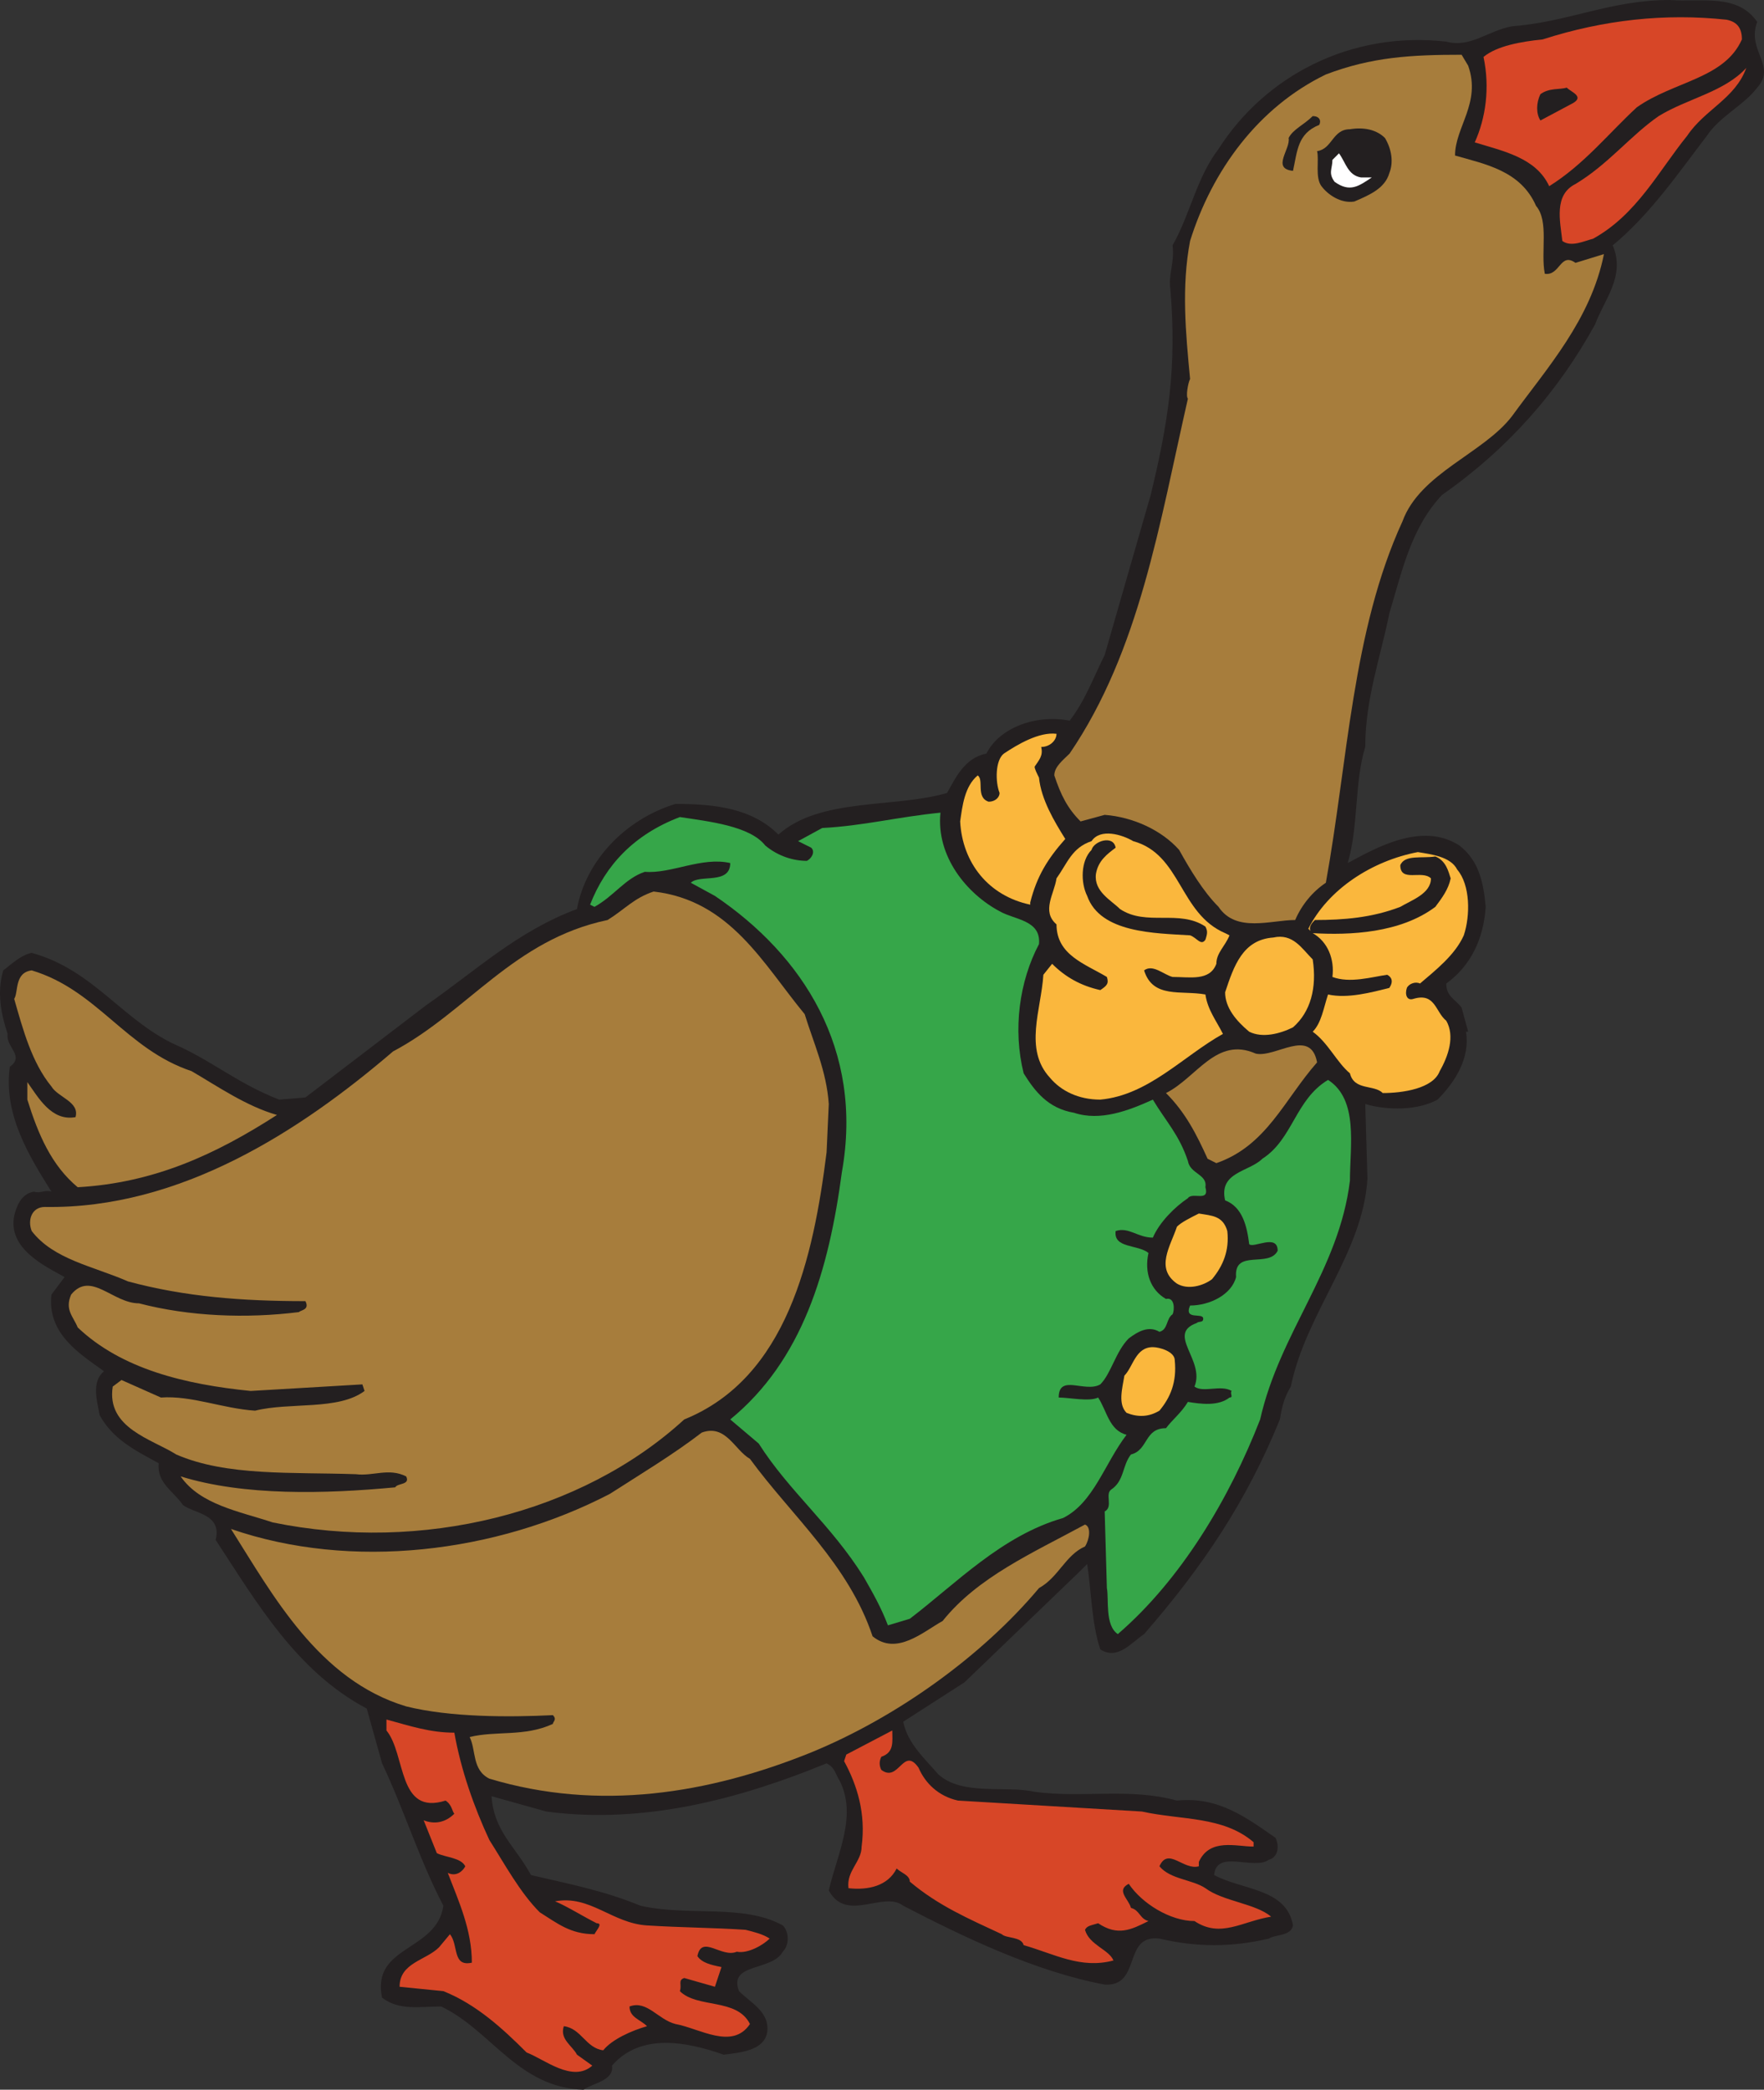
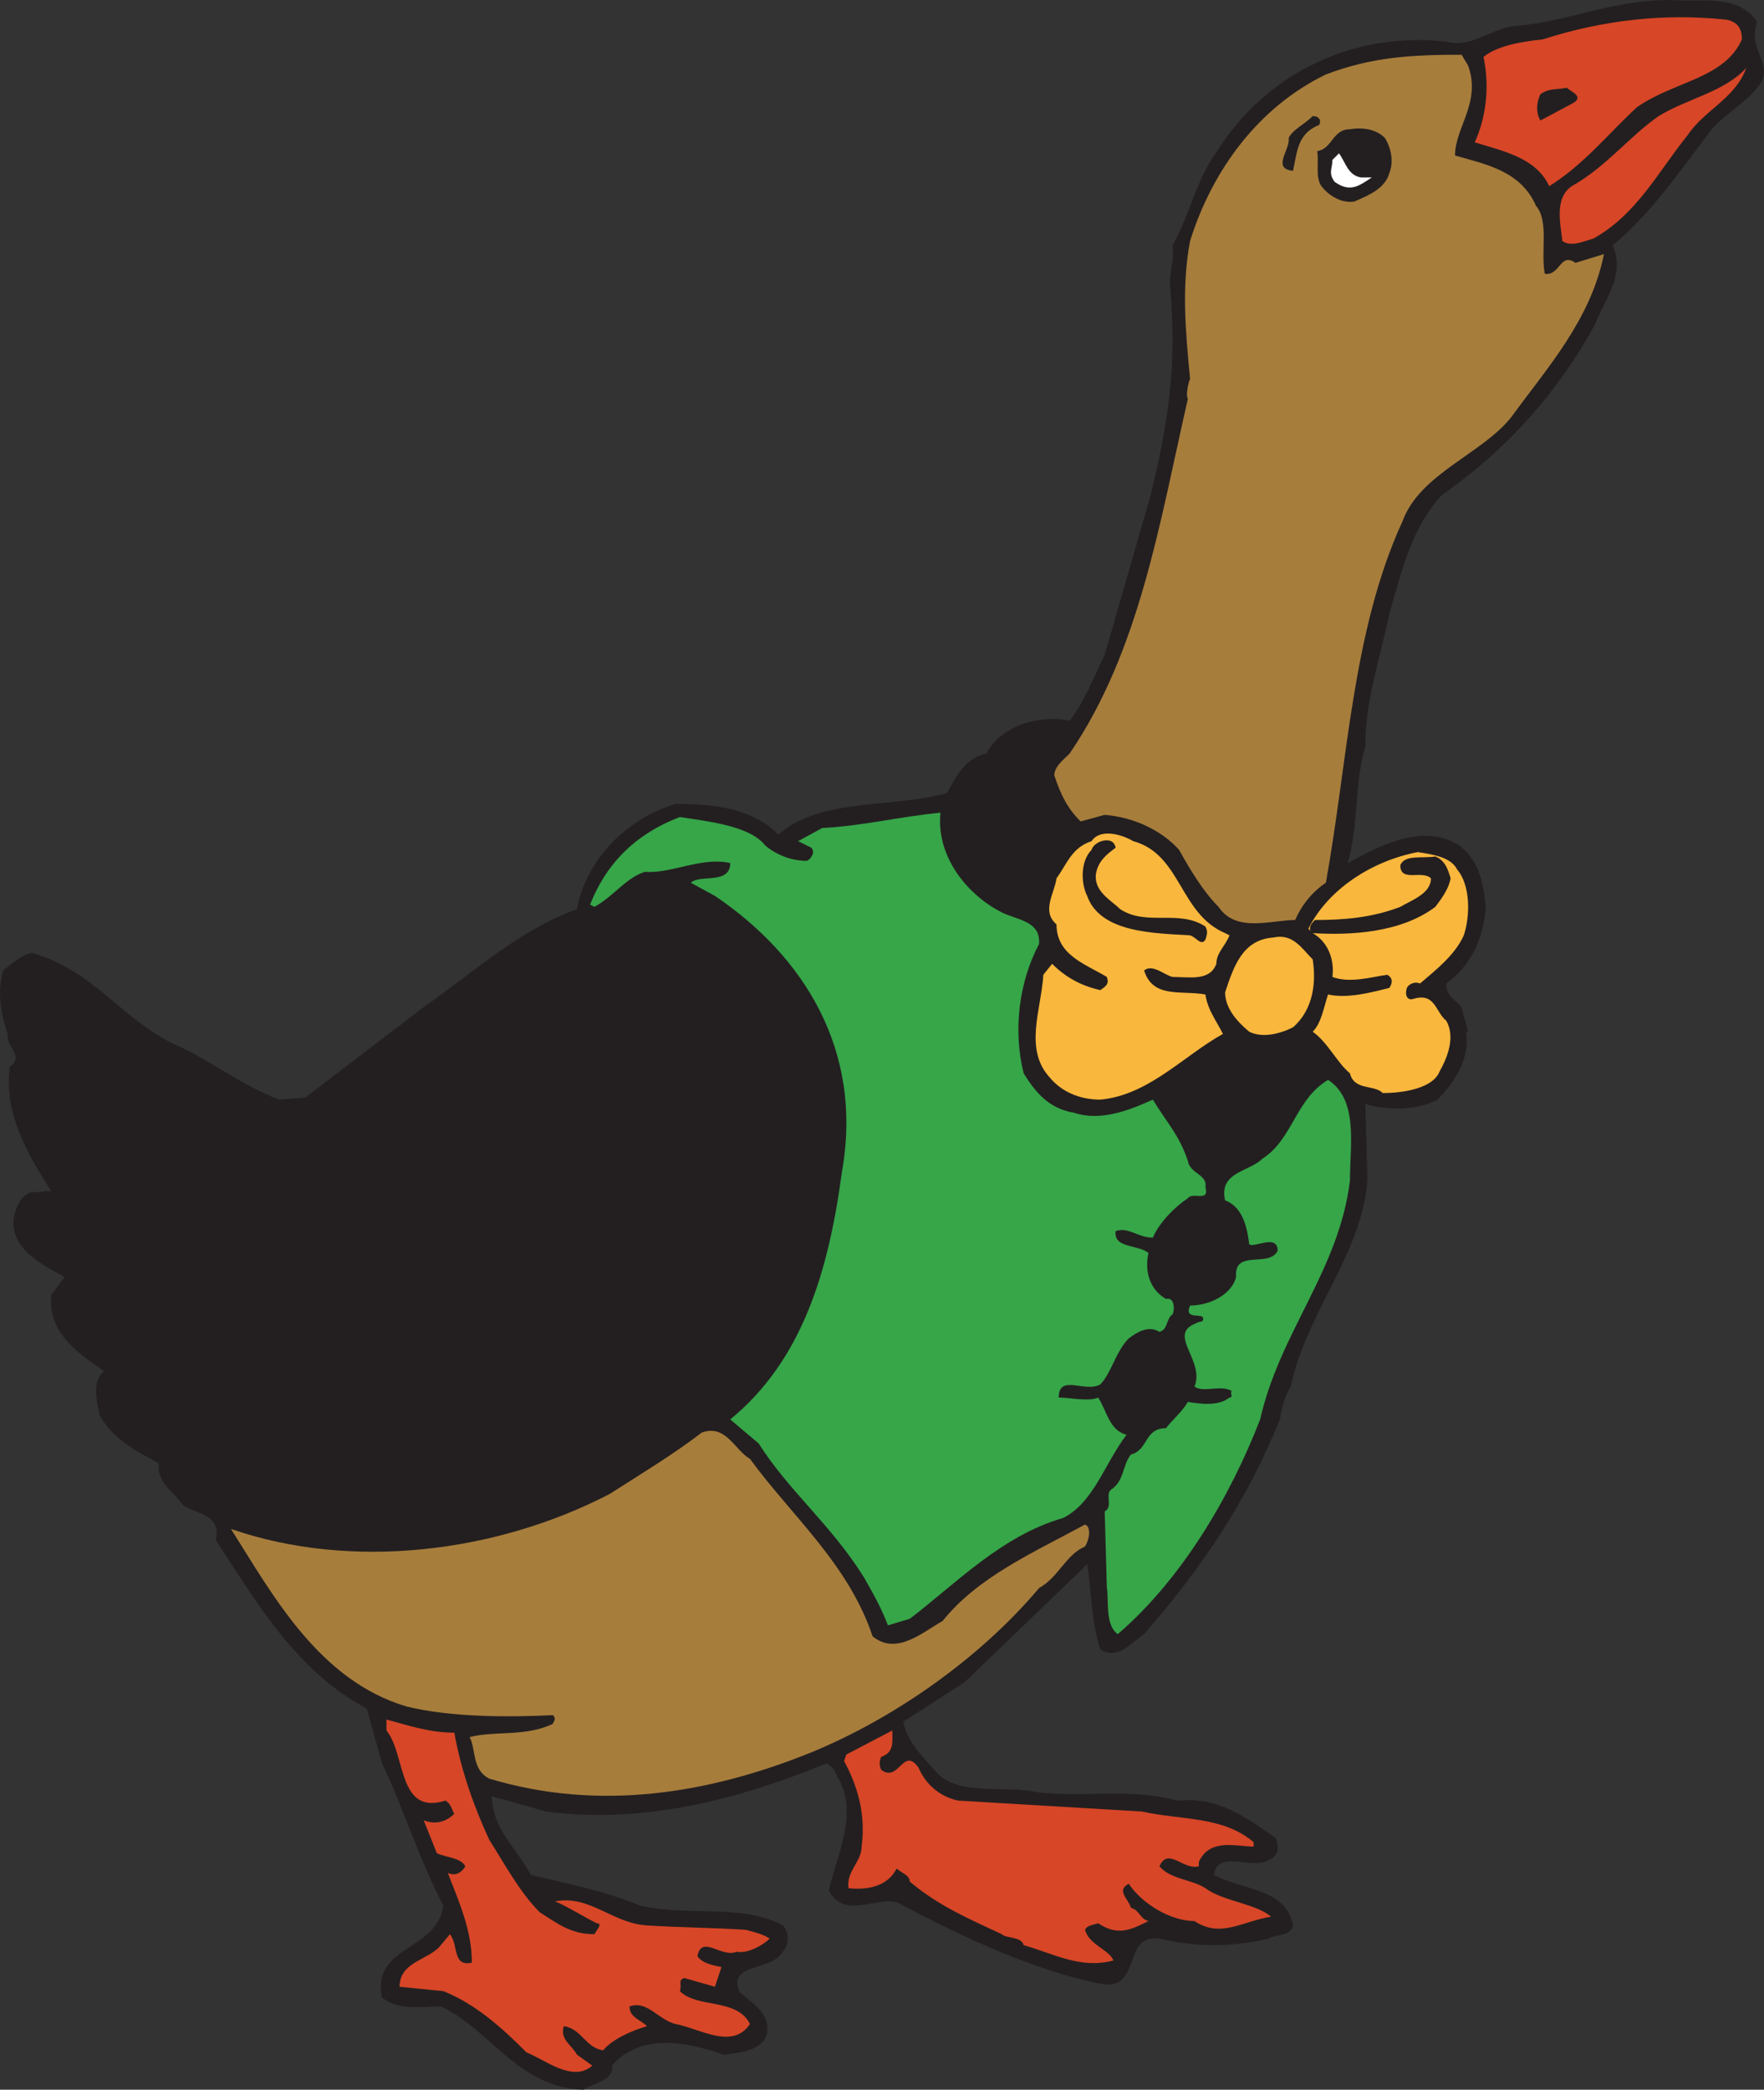
<svg xmlns="http://www.w3.org/2000/svg" width="604.184" height="715.5">
  <rect width="100%" height="100%" fill="#333333" stroke="none" />
  <path fill="#231f20" fill-rule="evenodd" d="M601.863 7.5c-3.75 9.75 6.75 15 0 22.5-4.5 6-12.75 9.75-17.25 16.5-9.75 12.75-19.5 27-32.25 37.5 4.5 10.5-3 18.75-6 27-12.75 23.25-30 42.75-52.5 58.5-10.5 11.25-13.5 25.5-18 40.5-3 15-8.25 29.25-8.25 45.75-3.75 12-2.25 27-6 39.75 9.75-5.25 25.5-14.25 38.25-6 6.75 5.25 8.25 12.75 9 21-.75 11.25-5.25 20.25-13.5 26.25 0 4.5 3 5.25 5.25 8.25l2.25 8.25h-.75c1.5 9-3.75 17.25-9.75 23.25-6.75 3.75-17.25 3.75-24.75 1.5l.75 25.5c-1.5 25.5-21 45.75-26.25 71.25-2.25 3.75-3 6.75-3.75 11.25-11.25 27.75-26.25 50.25-46.5 73.5-4.5 3-9 9-15 5.25-3-9-3-19.5-4.5-29.25l-3 3-39 37.5-21 13.5c1.5 7.5 7.5 12.75 12 18 8.25 7.5 23.25 3.75 33 6 16.5 2.25 32.25-1.5 48.75 3 14.25-1.5 24 6 33.75 12.75 1.5 3 .75 6.75-2.25 7.5-5.25 3.75-18-3.75-18.75 5.25 9.75 5.25 24.75 4.5 27 17.25-.75 3.75-6 3-8.25 4.5-12.75 3-24.75 3-37.5 0-12.75-1.5-6 16.5-18.75 15.75-24-4.5-48.75-16.5-69-27-6.75-5.25-19.5 6-25.5-5.25 3-12.75 9.75-25.5 3.75-37.5-1.5-2.25-1.5-4.5-4.5-6-29.25 12-62.25 21-96 16.5l-18.75-5.25c.75 12 8.25 17.25 13.5 27 12.75 3 24.75 5.25 37.5 10.5 16.5 3.75 35.25-.75 48.75 6.75 2.25 2.25 2.25 6.75 0 9-3.75 6.75-18.75 3.75-15 13.5 3.75 3.75 9.75 6.75 9.75 12.75 0 7.5-9 8.25-15 9-12.75-4.5-28.5-7.5-38.25 3.75.75 5.25-6.75 6-9.75 8.25-22.5-.75-31.5-20.25-48.75-28.5-7.5 0-14.25 1.5-20.25-3-3.75-18 18.75-15.75 21-31.5-8.25-15.75-13.5-33-21-48.75l-5.25-18.75c-24-12.75-37.5-36-51.75-57.75 2.25-9-7.5-9-11.25-12-3-4.5-9-7.5-8.25-14.25-8.25-4.5-15.75-8.25-20.25-16.5-.75-4.5-3-11.25 1.5-15-8.25-6-19.5-12.75-18-26.25l4.5-6c-6.75-3.75-19.5-9.75-17.25-21 .75-3 2.25-7.5 6.75-8.25 2.25.75 3.75-.75 6 0-7.5-12-16.5-26.25-14.25-42.75 5.25-3.75-1.5-6.75-.75-11.25-2.25-6.75-3.75-14.25-1.5-21.75 3-2.25 6-5.25 9.75-6 21.75 6 31.5 24 51 32.25 11.25 5.25 20.25 12.75 33.75 18l9-.75 41.25-31.5c17.25-12 31.5-25.5 51.75-33 3-16.5 16.5-30.75 33.75-36 13.5 0 26.25 1.5 35.25 10.5 14.25-12.75 39.75-9 57.75-14.25 3-5.25 6-12 13.5-13.5 4.5-9 17.25-13.5 28.5-11.25 5.25-6.75 8.25-15 12-22.5l15.75-54.75c6-24.75 9-43.5 6.75-70.5-.75-5.25 1.5-9 .75-15 6-10.5 8.25-23.25 15.75-33 15.75-24.75 45-40.5 78-36.75 8.25 2.25 14.25-3.75 22.5-5.25 19.5-1.5 33.75-9 54-9 11.25.75 23.25-2.25 30 7.5" />
  <path fill="#d74627" fill-rule="evenodd" d="M596.613 13.5c-6 13.5-23.25 14.25-36 23.25-9.75 9-18 19.5-30 27-4.5-9.75-15.75-12-25.5-15 3.75-8.25 5.25-18.75 3-29.25 4.5-3.75 12.75-5.25 20.25-6 21-6.75 42-9 63-6.75 3.75.75 5.25 3 5.25 6.75" />
  <path fill="#a77d3c" fill-rule="evenodd" d="M502.863 22.5c4.5 12.75-4.5 21-4.5 30.75 10.5 3 22.5 5.25 27.75 17.25 4.5 5.25 1.5 15.75 3 23.25 5.25.75 5.25-7.5 10.5-3.75l9.75-3c-4.5 22.5-19.5 39-31.5 55.5-9.75 12.75-31.5 19.5-37.5 36-17.25 37.5-18.75 82.5-26.25 123.75-4.5 3-8.25 7.5-10.5 12.75-8.25 0-20.25 4.5-26.25-4.5-5.25-5.25-9.75-12.75-13.5-19.5-6-6.75-15.75-11.25-25.5-12l-8.25 2.25c-4.5-4.5-6.75-9-9-15.75 0-3 3-5.25 5.25-7.5 24-35.25 30.75-78.75 40.5-121.5-.75-.75 0-5.25.75-6.75-1.5-15.75-3-31.5 0-47.25 7.5-24 23.25-45.75 46.5-57 15.75-6 29.25-6.75 46.5-6.75l2.25 3.75" />
  <path fill="#d74627" fill-rule="evenodd" d="M598.113 23.25c-3.75 10.5-14.25 14.25-20.25 23.25-9.75 12-17.25 27-32.25 35.25-3 .75-7.5 3-10.5.75-.75-6.75-3-15.75 4.5-19.5 11.25-6.75 18.75-16.5 28.5-23.25 9.75-6 22.5-8.25 30-16.5" />
  <path fill="#231f20" fill-rule="evenodd" d="m538.863 35.25-11.25 6c-1.5-2.25-1.5-6 0-9 3-2.25 6.75-1.5 9-2.25 1.5 1.5 6 3 2.25 5.25m-87 7.5c-7.5 3-7.5 9-9 15.75-7.5-.75-.75-7.5-1.5-11.25 1.5-3 5.25-4.5 8.25-7.5 2.25 0 3 1.5 2.25 3m22.5 4.5c2.25 3.75 3 8.25 1.5 12-1.5 5.25-6.75 7.5-12 9.75-4.5.75-9-2.25-11.25-5.25s-.75-9-1.5-12c5.25-.75 5.25-7.5 11.25-7.5 4.5-.75 9 0 12 3" />
  <path fill="#fff" fill-rule="evenodd" d="M466.113 60.75h3.75c-4.5 3-7.5 5.25-12.75 1.5-2.25-3-.75-4.5-.75-7.5l2.25-2.25c2.25 3 3 7.5 7.5 8.25" />
-   <path fill="#fab73d" fill-rule="evenodd" d="M361.863 251.25c0 2.25-2.25 4.5-5.25 4.5.75 3-.75 4.5-2.25 6.75 0 .75.75 2.25 1.5 3.75.75 7.5 5.25 15 9 21-6 6.75-9.75 12.75-12 21.75v.75c-14.25-3-23.25-14.25-24-28.5.75-5.25 1.5-12 6-15.75 2.25 1.5-.75 7.5 3.75 9 2.25 0 3.75-1.5 3.75-3-1.5-3.75-1.5-11.25 1.5-13.5 4.5-3 12-7.5 18-6.75" />
  <path fill="#36a649" fill-rule="evenodd" d="M322.113 278.25c-1.5 15 9 27.75 20.25 33.75 5.25 3 14.25 3 13.5 11.25-6.75 12.75-9 29.25-5.25 44.25 3.75 6 8.25 12 17.25 13.5 9 3 18.75-.75 27-4.5 4.5 7.5 9 12 12 21 .75 4.5 6.75 4.5 6 9 1.5 5.25-4.5 1.5-6 3.75-4.5 3-9.75 8.25-12 13.5-5.25 0-8.25-3.75-12.75-2.25-.75 6 7.5 4.5 11.25 7.5-1.5 6.75.75 12.75 6 15.75 3-.75 3 3.75 2.25 5.25-2.25 1.5-1.5 5.25-4.5 6-3.75-2.25-7.5 0-10.5 2.25-4.5 4.5-6 12-9.75 15.75-5.25 3-14.25-3.75-14.25 4.5 3.75 0 10.5 1.5 13.5 0 3 4.5 3.75 11.25 9.75 12.75-7.5 9.75-11.25 23.25-21.75 28.5-21 6-36.75 22.5-52.5 34.5l-7.5 2.25c-2.25-6-5.25-11.25-8.25-16.5-11.25-18-25.5-29.25-36-45.75l-9.75-8.25c24.75-20.25 33.75-51 38.25-84.75 7.5-42-13.5-74.25-43.5-94.5l-8.25-4.5c3-3 13.5.75 13.5-6.75-9.75-2.25-20.25 3.75-29.25 3-6.75 2.25-10.5 8.25-17.25 12l-1.5-.75c5.25-13.5 15-24 30.75-30 9.75 1.5 24 3 29.25 9.75 4.5 3.75 9.75 5.25 14.25 5.25 1.5-.75 3-3 1.5-4.5l-4.5-2.25 8.25-4.5c14.25-.75 25.5-3.75 40.5-5.25" />
  <path fill="#fab73d" fill-rule="evenodd" d="m419.613 319.5 1.5.75c-1.5 3.75-4.5 6-4.5 9.75-2.25 6-9 4.5-15 4.5-3-.75-6.75-4.5-9.75-2.25 3 9.75 12.75 6.75 21 8.25.75 5.25 3.75 9 6 13.5-13.5 7.5-25.5 21-42 22.5-7.5 0-13.5-3-17.25-7.5-9-9.75-3-23.25-2.25-35.25l3-3.75c4.5 4.5 9.75 7.5 16.5 9 2.25-1.5 3-2.25 2.25-4.5-7.5-4.5-17.25-7.5-17.25-18-5.25-4.5-.75-10.5 0-15.75 3.75-5.25 5.25-10.5 12-12.75 3-4.5 10.5-2.25 14.25 0 16.5 4.5 15.75 24.75 31.5 31.5" />
  <path fill="#231f20" fill-rule="evenodd" d="M382.113 290.25c-3 2.25-6 4.5-6.75 9-.75 6 5.25 9 8.25 12 9 6 20.25 0 29.25 6 .75 1.5.75 2.25 0 4.5-1.5 2.25-3-.75-5.25-1.5-12-.75-30.75-.75-35.25-13.5-2.25-4.5-2.25-12 1.5-15.75.75-3 7.5-5.25 8.25-.75" />
  <path fill="#fab73d" fill-rule="evenodd" d="M499.113 297.75c4.5 5.25 4.5 15.75 2.25 22.5-3 6.75-9.75 12-15 16.5-1.5-.75-3.75 0-4.5 1.5-.75 2.25 0 4.5 2.25 3.75 7.5-2.25 7.5 4.5 11.25 7.5 3 5.25.75 12-2.25 17.25-2.25 6-12.75 7.5-19.5 7.5-3-3-9.75-.75-11.25-6.75-4.5-3.75-7.5-10.5-12.75-14.25 3-3 3.75-8.25 5.25-12.75 6.75 1.5 15-.75 21-2.25 1.5-2.25.75-3.75-.75-4.5-5.25.75-12.75 3-18.75.75.75-6-1.5-12-6.75-15 12.75.75 30 0 42-9 2.25-3 4.5-6 5.25-9.75-.75-2.25-1.5-6-5.25-7.5-4.5.75-10.5-.75-12 3 0 6 7.5 1.5 10.5 4.5 0 5.25-6.75 7.5-10.5 9.75-9.75 3.75-19.5 4.5-29.25 4.5-.75.75-2.25 2.25-1.5 3.75l-.75-.75c6.75-13.5 21.75-23.25 37.5-26.25 4.5.75 11.25 1.5 13.5 6" />
-   <path fill="#a77d3c" fill-rule="evenodd" d="M275.613 347.25c3 9.75 7.5 19.5 8.25 30.75l-.75 16.5c-4.5 36-13.5 77.25-48.75 91.5-35.25 32.25-90 45.75-141 35.25-11.25-3.75-24.75-6-31.5-15.75 21.75 6.75 49.5 6 73.5 3.75.75-1.5 5.25-.75 3.75-3.75-6-3-11.25 0-17.25-.75-21.75-.75-44.25.75-61.5-6.75-8.25-5.25-24-9-21.75-23.25l3-2.25 13.5 6c10.5-.75 21 3.75 32.25 4.5 12-3 28.5 0 37.5-6.75l-.75-2.25-38.25 2.25c-22.5-2.25-44.25-7.5-59.25-21.75-1.5-3.75-4.5-6-2.25-11.25 6.75-8.25 14.25 3 23.25 3 17.25 4.5 36.75 5.25 54.75 3 .75-.75 3.75-.75 2.25-3.75-21.75 0-41.25-1.5-60.75-6.75-12-5.25-25.5-7.5-33-17.25-1.5-3.75 0-8.25 4.5-8.25 46.5.75 87.75-26.25 119.25-53.25 25.5-13.5 41.25-38.25 73.5-45 6-3.75 9-7.5 15.75-9.75 26.25 3 37.5 24.75 51.75 42" />
  <path fill="#fab73d" fill-rule="evenodd" d="M449.613 328.5c1.5 9.75-.75 18-6.75 23.25-4.5 2.25-10.5 3.75-15 1.5-4.5-3.75-8.25-8.25-8.25-13.5 3-9 6-18 16.5-18.75 6.75-1.5 9.75 3.75 13.5 7.5" />
-   <path fill="#a77d3c" fill-rule="evenodd" d="M65.613 366.75c9 5.25 18.75 12 29.25 15-21 13.5-42 23.25-68.25 24.75-9-7.5-13.5-18-17.25-30v-6c3.75 5.25 8.25 13.5 16.5 12 1.5-5.25-6-6.75-8.25-10.5-6.75-8.25-9.75-19.5-12.75-30 1.5-2.25 0-9 6-9.75 22.5 6.75 32.25 27 54.75 34.5m385.5-3c-11.25 12.75-17.25 28.5-34.5 34.5l-3-1.5c-3.75-8.25-7.5-15.75-14.25-22.5 10.5-5.25 17.25-19.5 30.75-13.5 6.75 1.5 18.75-9 21 3" />
  <path fill="#36a649" fill-rule="evenodd" d="M462.363 404.25c-3.75 30.75-24 51.75-30.75 81.75-10.5 27-27 54.75-48.75 73.5-4.5-3-3-12-3.75-15.75l-.75-26.25c3-1.5 0-6 2.25-7.5 4.5-3 3.75-8.25 6.75-12 6-1.5 4.5-9 12-9 2.25-3 5.25-5.25 7.5-9 4.5.75 10.5 1.5 14.25-1.5 1.5 0 0-1.5.75-2.25-3.75-2.25-9.75.75-12.75-1.5 3.75-9-9.75-18 .75-21.75.75-.75 2.25 0 2.25-1.5 0-2.25-6.75.75-4.5-4.5 6.75 0 14.25-3.75 15.75-9.75-.75-9.75 11.25-3 14.25-9 0-6-8.25-.75-9.75-2.25-.75-6-2.25-12.75-8.25-15-2.25-9.75 8.25-9.75 12.75-14.25 10.5-6.75 11.25-20.25 22.5-27 10.5 6.75 7.5 22.5 7.5 34.5" />
-   <path fill="#fab73d" fill-rule="evenodd" d="M420.363 421.5c.75 6.75-1.5 12-5.25 16.5-3 2.25-8.25 3.75-12 1.5-7.5-5.25-2.25-12.75 0-19.5 1.5-1.5 4.5-3 7.5-4.5 4.5.75 8.25.75 9.75 6m-18 44.25c.75 7.5-1.5 12.75-5.25 17.25-3.75 2.25-7.5 2.25-11.25.75-3-3-1.5-8.25-.75-12.75 3-3 3.75-9.75 9.75-9.75 2.25 0 7.5 1.5 7.5 4.5" />
  <path fill="#a77d3c" fill-rule="evenodd" d="M256.863 499.5c14.25 19.5 33.75 36 42 60.75 8.25 6.75 17.25-1.5 24-5.25 12-15 30.75-23.25 48.75-33 2.25.75 1.5 5.25 0 7.5-6.75 3-9 10.5-15.75 14.25-19.5 23.25-48.75 44.25-78 56.25-35.25 14.25-72.75 20.25-110.25 9-6-3-4.5-9.75-6.75-14.25 9-2.25 18.75 0 28.5-4.5 0-.75 1.5-1.5 0-3-15 .75-35.25.75-50.25-3-30-9-45.75-38.25-60-60.75 41.25 14.25 90.75 8.25 129.75-12 10.5-6.75 21.75-13.5 31.5-21 8.25-3 11.25 6 16.5 9" />
  <path fill="#d74627" fill-rule="evenodd" d="M155.613 593.25c2.25 12.75 6.75 25.5 12 36.75 5.25 8.25 10.5 18 17.25 24.75 6 3.75 10.5 7.5 18.75 7.5.75-1.5 3-3.75.75-3.75-4.5-2.25-10.5-6-14.25-7.5 12-2.25 19.5 7.5 31.5 8.25s22.5.75 33.75 1.5c3 .75 6 1.5 8.25 3-2.25 2.25-7.5 5.25-11.25 4.5-5.25 2.25-12-6-13.5 1.5 1.5 2.25 4.5 3 8.25 3.75l-2.25 6.75-10.5-3c-2.25.75-.75 2.25-1.5 4.5 6 6 19.5 2.25 24 11.25-6 9-17.25 1.5-25.5 0-6-1.5-9.75-8.25-15.75-6 0 3.75 3.75 4.5 6 6.75-5.25 1.5-12 4.5-15 8.25-6-.75-7.5-7.5-13.5-8.25-1.5 4.5 3 6.75 4.5 9.75l5.25 3.75c-6.75 6-16.5-2.25-22.5-4.5-8.25-8.25-17.25-16.5-28.5-21l-15-1.5c0-8.25 9-9 13.5-13.5l3.75-4.5c3 3.75.75 11.25 7.5 9.75 0-11.25-4.5-21-8.25-30.75 3 1.5 5.25-.75 6-2.25-1.5-3-6.75-3-9.75-4.5l-4.5-11.25c3.75 1.5 7.5.75 10.5-2.25-.75-.75-.75-3-3-4.5-16.5 5.25-13.5-15.75-20.25-24v-3.75c8.25 2.25 15 4.5 23.25 4.5m146.25 8.25c-.75 1.5-.75 3 0 4.5 6 4.5 7.5-8.25 12.75-.75 2.25 5.25 6.75 9.75 13.5 11.25l63 3.75c13.5 3 27.75 1.5 38.25 10.5v1.5c-6 0-15-3-18.75 5.25v1.5c-5.25 1.5-10.5-6.75-13.5 0 3.75 4.5 11.25 4.5 15.75 7.5 6 4.5 17.25 5.25 22.5 9.75-9.75 1.5-17.25 7.5-26.25 1.5-8.25 0-18-6-22.5-12.75-4.5 2.25 0 5.25.75 8.25 3 .75 3 3.75 6 4.5-6 3-10.5 5.25-17.25.75-2.25.75-3.75.75-4.5 2.25 1.5 5.25 8.25 6.75 9.75 10.5-11.25 3-20.25-2.25-30.75-5.25-.75-3-6-2.25-7.5-3.75-11.25-5.25-21.75-9.75-31.5-18 0-2.25-3-3-4.5-4.5-3 6-9.75 7.5-16.5 6.75-.75-6 4.5-9 4.5-14.25 1.5-11.25-1.5-21-6-29.25l.75-2.25 15.75-8.25c0 3.75.75 7.5-3.75 9" />
</svg>